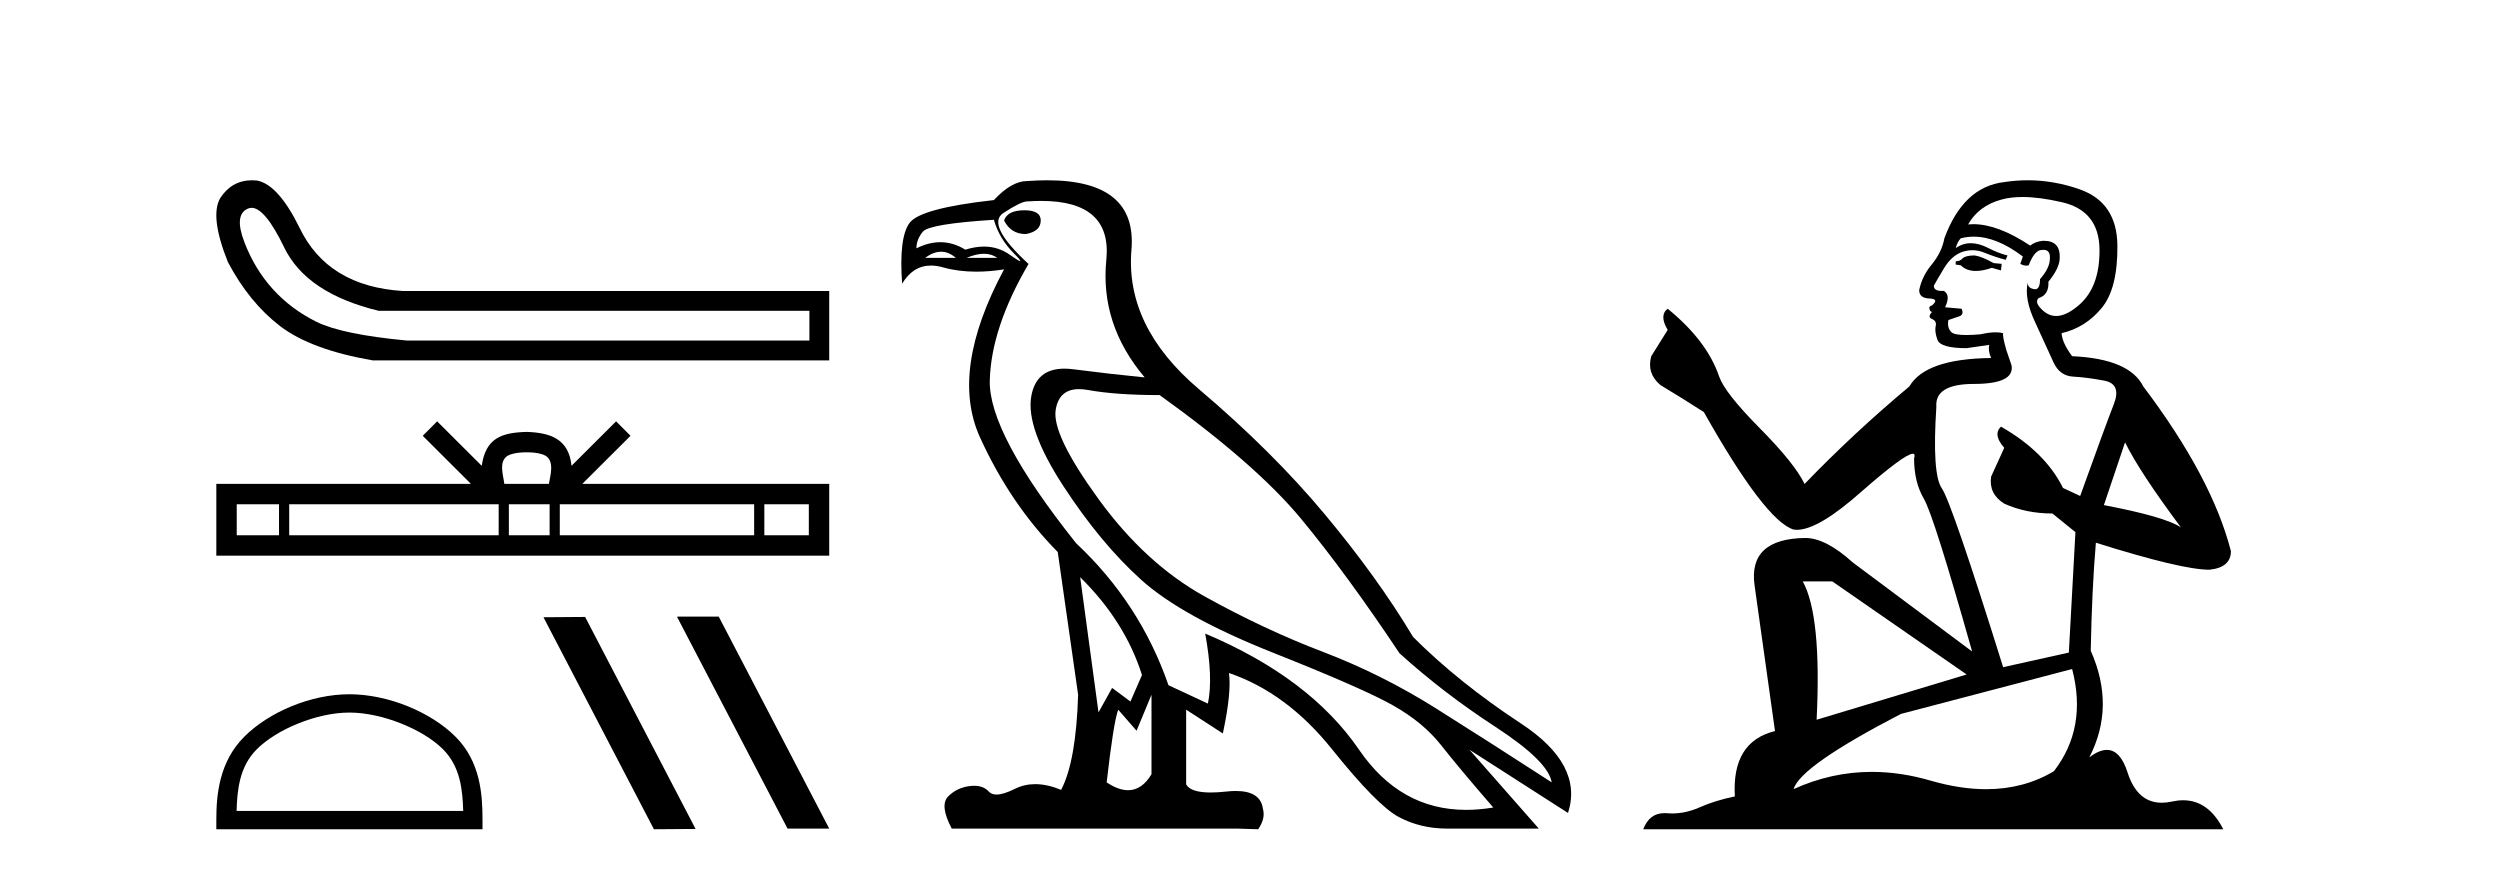
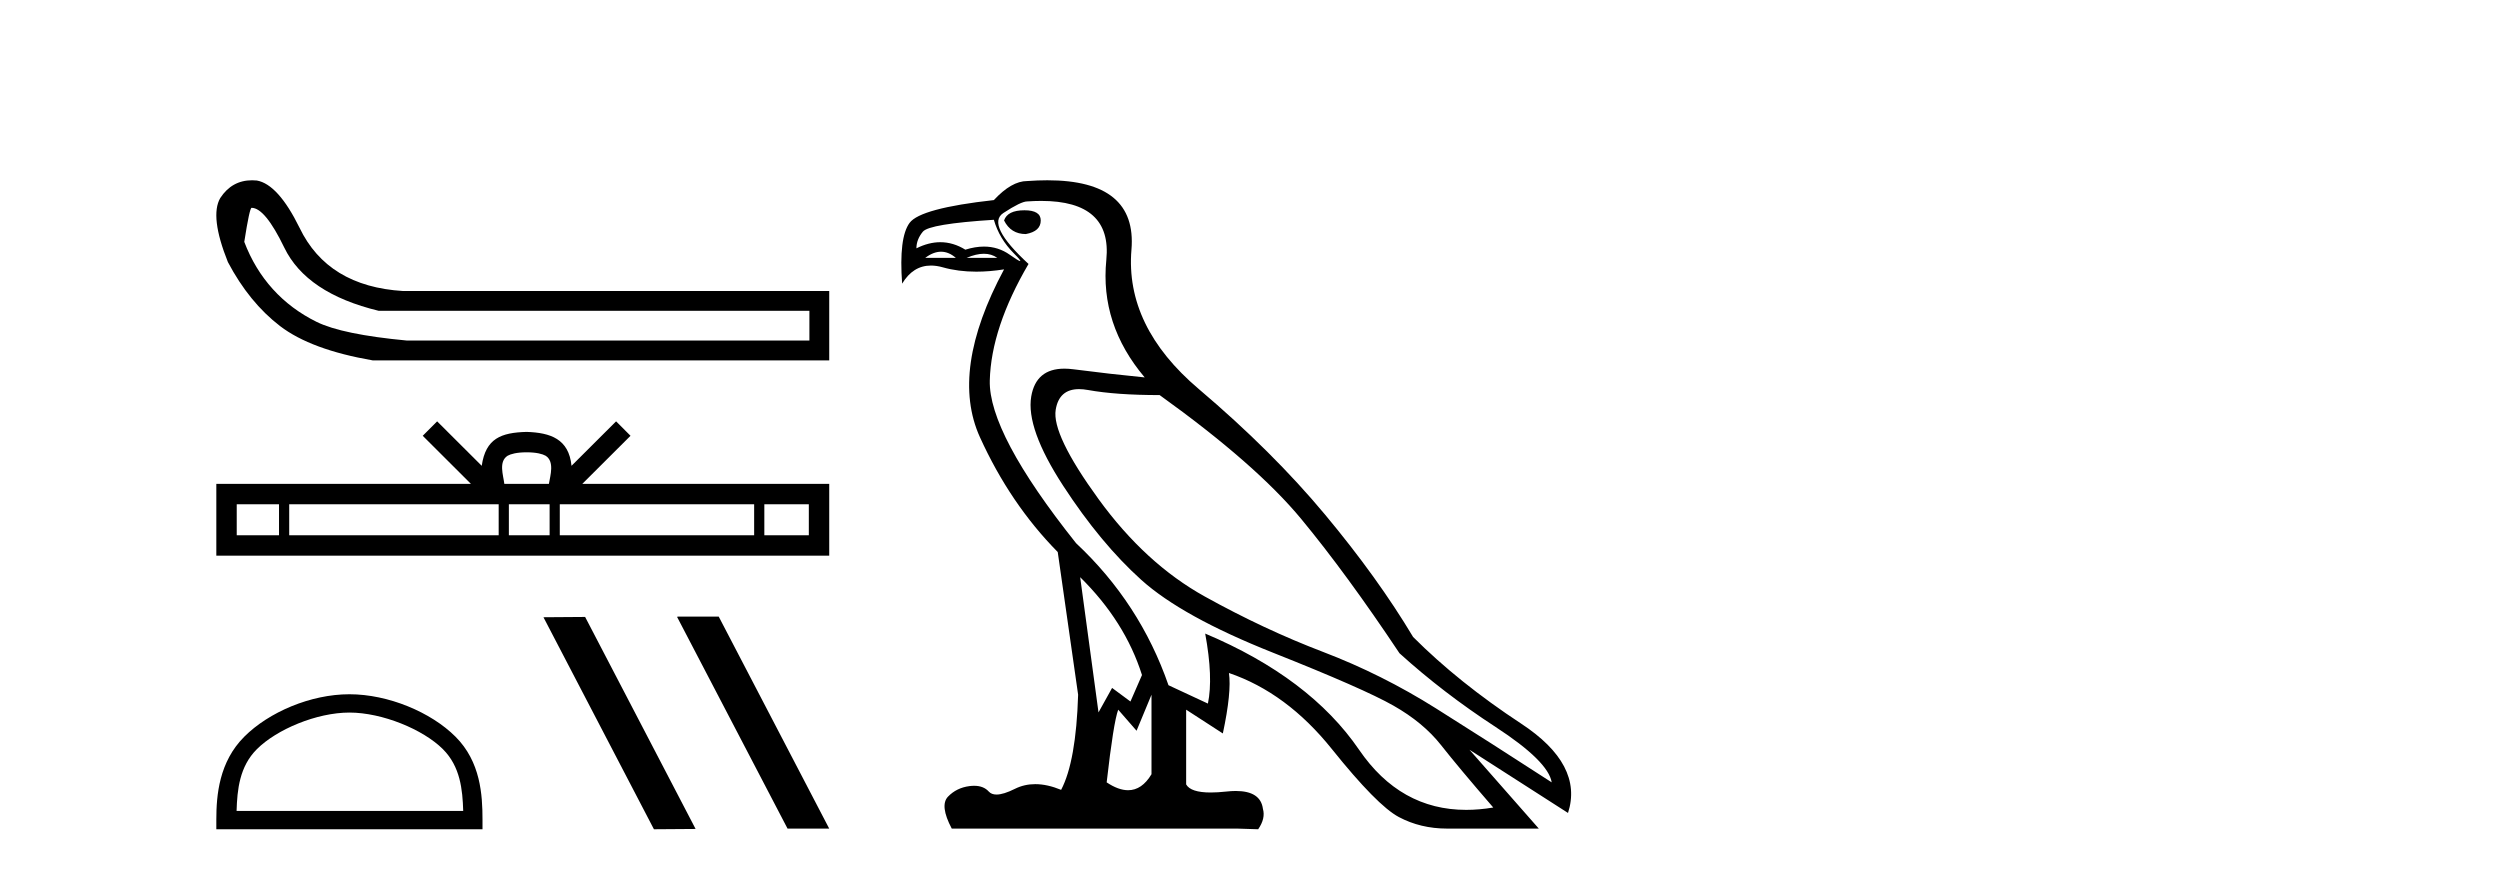
<svg xmlns="http://www.w3.org/2000/svg" width="117.0" height="41.0">
-   <path d="M 11.775 9.726 Q 12.405 9.726 13.304 11.587 Q 14.339 13.727 17.727 14.547 L 37.88 14.547 L 37.88 15.938 L 19.047 15.938 Q 16.015 15.653 14.82 15.065 Q 13.625 14.476 12.769 13.531 Q 11.913 12.586 11.432 11.319 Q 10.95 10.053 11.592 9.768 Q 11.681 9.726 11.775 9.726 ZM 11.797 8.437 Q 10.852 8.437 10.308 9.268 Q 9.809 10.124 10.665 12.264 Q 11.664 14.155 13.108 15.261 Q 14.553 16.366 17.442 16.866 L 38.808 16.866 L 38.808 13.62 L 18.869 13.62 Q 15.337 13.406 14.018 10.659 Q 13.019 8.626 12.02 8.448 Q 11.906 8.437 11.797 8.437 Z" style="fill:#000000;stroke:none" />
+   <path d="M 11.775 9.726 Q 12.405 9.726 13.304 11.587 Q 14.339 13.727 17.727 14.547 L 37.88 14.547 L 37.88 15.938 L 19.047 15.938 Q 16.015 15.653 14.82 15.065 Q 13.625 14.476 12.769 13.531 Q 11.913 12.586 11.432 11.319 Q 11.681 9.726 11.775 9.726 ZM 11.797 8.437 Q 10.852 8.437 10.308 9.268 Q 9.809 10.124 10.665 12.264 Q 11.664 14.155 13.108 15.261 Q 14.553 16.366 17.442 16.866 L 38.808 16.866 L 38.808 13.62 L 18.869 13.62 Q 15.337 13.406 14.018 10.659 Q 13.019 8.626 12.02 8.448 Q 11.906 8.437 11.797 8.437 Z" style="fill:#000000;stroke:none" />
  <path d="M 24.646 21.168 C 25.111 21.168 25.391 21.247 25.536 21.329 C 25.958 21.599 25.756 22.244 25.688 22.646 L 23.603 22.646 C 23.553 22.234 23.325 21.606 23.756 21.329 C 23.901 21.247 24.181 21.168 24.646 21.168 ZM 13.058 23.601 L 13.058 25.05 L 11.079 25.05 L 11.079 23.601 ZM 23.338 23.601 L 23.338 25.05 L 13.535 25.05 L 13.535 23.601 ZM 25.722 23.601 L 25.722 25.05 L 23.815 25.05 L 23.815 23.601 ZM 35.294 23.601 L 35.294 25.05 L 26.198 25.05 L 26.198 23.601 ZM 37.853 23.601 L 37.853 25.05 L 35.771 25.05 L 35.771 23.601 ZM 20.458 19.719 L 19.784 20.395 L 22.04 22.646 L 10.124 22.646 L 10.124 26.005 L 38.808 26.005 L 38.808 22.646 L 27.251 22.646 L 29.508 20.395 L 28.833 19.719 L 26.747 21.8 C 26.622 20.539 25.757 20.249 24.646 20.213 C 23.458 20.245 22.729 20.513 22.545 21.8 L 20.458 19.719 Z" style="fill:#000000;stroke:none" />
  <path d="M 16.353 33.348 C 17.885 33.348 19.802 34.135 20.73 35.063 C 21.542 35.875 21.648 36.952 21.678 37.952 L 11.072 37.952 C 11.102 36.952 11.208 35.875 12.02 35.063 C 12.948 34.135 14.82 33.348 16.353 33.348 ZM 16.353 32.491 C 14.535 32.491 12.579 33.33 11.433 34.477 C 10.257 35.652 10.124 37.2 10.124 38.358 L 10.124 38.809 L 22.581 38.809 L 22.581 38.358 C 22.581 37.2 22.493 35.652 21.317 34.477 C 20.171 33.33 18.17 32.491 16.353 32.491 Z" style="fill:#000000;stroke:none" />
  <path d="M 31.717 28.858 L 31.688 28.873 L 36.858 38.78 L 38.808 38.78 L 33.637 28.858 ZM 27.384 28.873 L 25.434 28.887 L 30.604 38.809 L 32.554 38.795 L 27.384 28.873 Z" style="fill:#000000;stroke:none" />
  <path d="M 47.944 9.841 Q 47.149 9.841 46.99 10.318 Q 47.308 10.954 48.008 10.954 Q 48.707 10.827 48.707 10.318 Q 48.707 9.841 47.944 9.841 ZM 44.041 11.78 Q 44.399 11.78 44.732 12.067 L 43.302 12.067 Q 43.683 11.78 44.041 11.78 ZM 46.044 11.876 Q 46.402 11.876 46.672 12.067 L 45.241 12.067 Q 45.686 11.876 46.044 11.876 ZM 46.513 10.286 Q 46.768 11.176 47.451 11.86 Q 47.81 12.219 47.74 12.219 Q 47.676 12.219 47.26 11.924 Q 46.719 11.54 46.05 11.54 Q 45.638 11.54 45.178 11.685 Q 44.61 11.335 44.007 11.335 Q 43.462 11.335 42.888 11.622 Q 42.888 11.208 43.19 10.842 Q 43.492 10.477 46.513 10.286 ZM 50.552 27.012 Q 52.65 29.079 53.445 31.591 L 52.905 32.831 L 52.046 32.195 L 51.41 33.34 L 50.552 27.012 ZM 50.5 18.211 Q 50.692 18.211 50.917 18.252 Q 52.237 18.49 54.272 18.49 Q 58.787 21.733 60.902 24.293 Q 63.017 26.853 65.497 30.573 Q 67.532 32.418 69.996 34.024 Q 72.461 35.629 72.62 36.615 Q 69.726 34.739 67.198 33.149 Q 64.67 31.559 61.92 30.51 Q 59.169 29.461 56.387 27.918 Q 53.604 26.376 51.41 23.355 Q 49.216 20.334 49.407 19.174 Q 49.565 18.211 50.5 18.211 ZM 53.89 32.513 L 53.89 36.234 Q 53.442 36.982 52.795 36.982 Q 52.342 36.982 51.792 36.615 Q 52.11 33.817 52.332 33.213 L 53.191 34.199 L 53.89 32.513 ZM 48.732 9.403 Q 52.052 9.403 51.776 12.162 Q 51.474 15.183 53.572 17.663 Q 51.951 17.504 50.234 17.282 Q 50.011 17.253 49.813 17.253 Q 48.484 17.253 48.262 18.554 Q 48.008 20.048 49.757 22.735 Q 51.506 25.422 53.413 27.139 Q 55.321 28.856 59.566 30.542 Q 63.812 32.227 65.211 33.022 Q 66.61 33.817 67.437 34.866 Q 68.263 35.916 69.885 37.792 Q 69.228 37.902 68.616 37.902 Q 65.529 37.902 63.605 35.089 Q 61.3 31.718 56.403 29.651 L 56.403 29.651 Q 56.784 31.718 56.53 32.927 L 54.685 32.068 Q 53.35 28.22 50.361 25.422 Q 46.259 20.271 46.322 17.806 Q 46.386 15.342 48.135 12.353 Q 46.132 10.509 46.958 9.968 Q 47.785 9.427 48.071 9.427 Q 48.418 9.403 48.732 9.403 ZM 49.016 8.437 Q 48.569 8.437 48.071 8.473 Q 47.34 8.473 46.513 9.364 Q 43.079 9.745 42.57 10.429 Q 42.061 11.113 42.22 13.275 Q 42.728 12.428 43.568 12.428 Q 43.832 12.428 44.128 12.512 Q 44.846 12.714 45.692 12.714 Q 46.307 12.714 46.99 12.607 L 46.99 12.607 Q 44.446 17.345 45.861 20.462 Q 47.276 23.578 49.502 25.835 L 50.456 32.513 Q 50.361 35.629 49.661 36.965 Q 49.011 36.698 48.448 36.698 Q 47.937 36.698 47.499 36.917 Q 46.964 37.185 46.638 37.185 Q 46.402 37.185 46.275 37.045 Q 46.031 36.775 45.59 36.775 Q 45.485 36.775 45.368 36.79 Q 44.764 36.87 44.367 37.283 Q 43.969 37.696 44.542 38.778 L 57.897 38.778 L 58.883 38.809 Q 59.233 38.301 59.105 37.855 Q 58.997 37.018 57.834 37.018 Q 57.628 37.018 57.388 37.045 Q 56.982 37.089 56.66 37.089 Q 55.725 37.089 55.512 36.711 L 55.512 33.213 L 57.229 34.326 Q 57.643 32.386 57.515 31.496 L 57.515 31.496 Q 60.218 32.418 62.333 35.057 Q 64.448 37.696 65.465 38.237 Q 66.483 38.778 67.723 38.778 L 72.016 38.778 L 68.772 35.089 L 73.383 38.046 Q 74.114 35.788 71.189 33.865 Q 68.263 31.941 66.133 29.81 Q 64.479 27.044 62.015 24.087 Q 59.551 21.129 56.1 18.204 Q 52.65 15.278 52.952 11.685 Q 53.225 8.437 49.016 8.437 Z" style="fill:#000000;stroke:none" />
-   <path d="M 92.415 11.955 Q 91.988 11.955 91.851 12.091 Q 91.732 12.228 91.527 12.228 L 91.527 12.382 L 91.766 12.416 Q 92.031 12.681 92.47 12.681 Q 92.796 12.681 93.218 12.535 L 93.645 12.655 L 93.679 12.348 L 93.303 12.313 Q 92.757 12.006 92.415 11.955 ZM 94.652 9.22 Q 95.441 9.22 96.481 9.46 Q 98.24 9.853 98.257 11.681 Q 98.274 13.492 97.232 14.329 Q 96.681 14.788 96.229 14.788 Q 95.84 14.788 95.524 14.449 Q 95.217 14.141 95.404 13.953 Q 95.9 13.8 95.866 13.185 Q 96.395 12.535 96.395 12.074 Q 96.428 11.27 95.657 11.27 Q 95.625 11.27 95.592 11.271 Q 95.251 11.305 95.012 11.493 Q 93.5 10.491 92.351 10.491 Q 92.227 10.491 92.107 10.503 L 92.107 10.503 Q 92.603 9.631 93.662 9.341 Q 94.094 9.22 94.652 9.22 ZM 99.453 20.701 Q 100.119 22.068 102.067 24.682 Q 101.332 24.186 98.462 23.639 L 99.453 20.701 ZM 92.37 11.076 Q 93.447 11.076 94.67 12.006 L 94.55 12.348 Q 94.694 12.431 94.829 12.431 Q 94.887 12.431 94.943 12.416 Q 95.217 11.698 95.558 11.698 Q 95.599 11.693 95.636 11.693 Q 95.965 11.693 95.934 12.108 Q 95.934 12.535 95.473 13.065 Q 95.473 13.538 95.243 13.538 Q 95.207 13.538 95.165 13.526 Q 94.858 13.458 94.909 13.185 L 94.909 13.185 Q 94.704 13.953 95.268 15.132 Q 95.814 16.328 96.105 16.96 Q 96.395 17.592 97.027 17.626 Q 97.659 17.66 98.479 17.814 Q 99.299 17.968 98.924 18.925 Q 98.548 19.881 97.352 23.212 L 96.549 22.837 Q 95.712 21.145 93.645 19.967 L 93.645 19.967 Q 93.252 20.342 93.799 20.957 L 93.184 22.307 Q 93.064 23.11 93.799 23.571 Q 94.824 24.032 96.054 24.032 L 97.13 24.904 L 96.822 30.541 L 93.747 31.224 Q 91.339 23.52 90.877 22.854 Q 90.416 22.187 90.621 19.044 Q 90.536 17.968 92.381 17.968 Q 94.294 17.968 94.14 17.097 L 93.901 16.396 Q 93.713 15.747 93.747 15.593 Q 93.597 15.552 93.398 15.552 Q 93.098 15.552 92.688 15.645 Q 92.301 15.679 92.02 15.679 Q 91.458 15.679 91.322 15.542 Q 91.117 15.337 91.185 14.978 L 91.732 14.79 Q 91.92 14.688 91.8 14.449 L 91.031 14.38 Q 91.305 13.8 90.963 13.612 Q 90.912 13.615 90.866 13.615 Q 90.502 13.615 90.502 13.373 Q 90.621 13.15 90.98 12.553 Q 91.339 11.955 91.851 11.784 Q 92.081 11.71 92.308 11.71 Q 92.604 11.71 92.893 11.835 Q 93.406 12.04 93.867 12.16 L 93.952 11.955 Q 93.525 11.852 93.064 11.613 Q 92.62 11.382 92.236 11.382 Q 91.851 11.382 91.527 11.613 Q 91.612 11.305 91.766 11.152 Q 92.062 11.076 92.37 11.076 ZM 85.752 27.21 L 92.039 31.566 L 85.018 33.684 Q 85.257 28.816 84.369 27.21 ZM 96.976 31.31 Q 97.694 34.06 96.122 36.093 Q 94.714 36.934 92.952 36.934 Q 91.742 36.934 90.365 36.537 Q 88.954 36.124 87.602 36.124 Q 85.714 36.124 83.942 36.93 Q 84.249 35.854 88.964 33.411 L 96.976 31.31 ZM 94.898 8.437 Q 94.351 8.437 93.799 8.521 Q 91.885 8.743 90.997 11.152 Q 90.877 11.801 90.416 12.365 Q 89.955 12.911 89.818 13.578 Q 89.818 13.953 90.297 13.97 Q 90.775 13.988 90.416 14.295 Q 90.262 14.329 90.297 14.449 Q 90.314 14.568 90.416 14.603 Q 90.194 14.842 90.416 14.927 Q 90.655 15.03 90.587 15.269 Q 90.536 15.525 90.672 15.901 Q 90.809 16.294 92.039 16.294 L 93.098 16.14 L 93.098 16.14 Q 93.03 16.396 93.184 16.755 Q 90.109 16.789 89.357 18.087 Q 86.777 20.24 84.454 22.649 Q 83.993 21.692 82.353 20.035 Q 80.73 18.395 80.457 17.626 Q 79.893 15.952 78.048 14.449 Q 77.638 14.756 78.048 15.44 L 77.279 16.67 Q 77.057 17.472 77.706 18.019 Q 78.697 18.617 79.739 19.283 Q 82.609 24.374 83.942 24.784 Q 84.015 24.795 84.095 24.795 Q 85.11 24.795 87.136 22.99 Q 89.144 21.235 89.519 21.235 Q 89.65 21.235 89.579 21.453 Q 89.579 22.563 90.04 23.349 Q 90.502 24.135 92.295 30.49 L 86.709 26.322 Q 85.445 25.177 84.488 25.177 Q 81.806 25.211 82.114 27.398 L 83.07 34.214 Q 81.038 34.709 81.191 37.272 Q 80.269 37.46 79.5 37.801 Q 78.879 38.07 78.247 38.07 Q 78.113 38.07 77.98 38.058 Q 77.934 38.055 77.889 38.055 Q 77.192 38.055 76.903 38.809 L 104.049 38.809 Q 103.356 37.452 102.172 37.452 Q 101.925 37.452 101.657 37.511 Q 101.399 37.568 101.168 37.568 Q 100.028 37.568 99.573 36.161 Q 99.236 35.096 98.601 35.096 Q 98.239 35.096 97.779 35.444 Q 99.009 33.069 97.847 30.456 Q 97.899 27.62 98.087 25.399 Q 102.101 26.663 103.399 26.663 Q 104.407 26.561 104.407 25.792 Q 103.519 22.341 100.307 18.087 Q 99.658 16.789 96.976 16.67 Q 96.515 16.055 96.481 15.593 Q 97.591 15.337 98.343 14.432 Q 99.112 13.526 99.094 11.493 Q 99.077 9.478 97.335 8.863 Q 96.129 8.437 94.898 8.437 Z" style="fill:#000000;stroke:none" />
</svg>